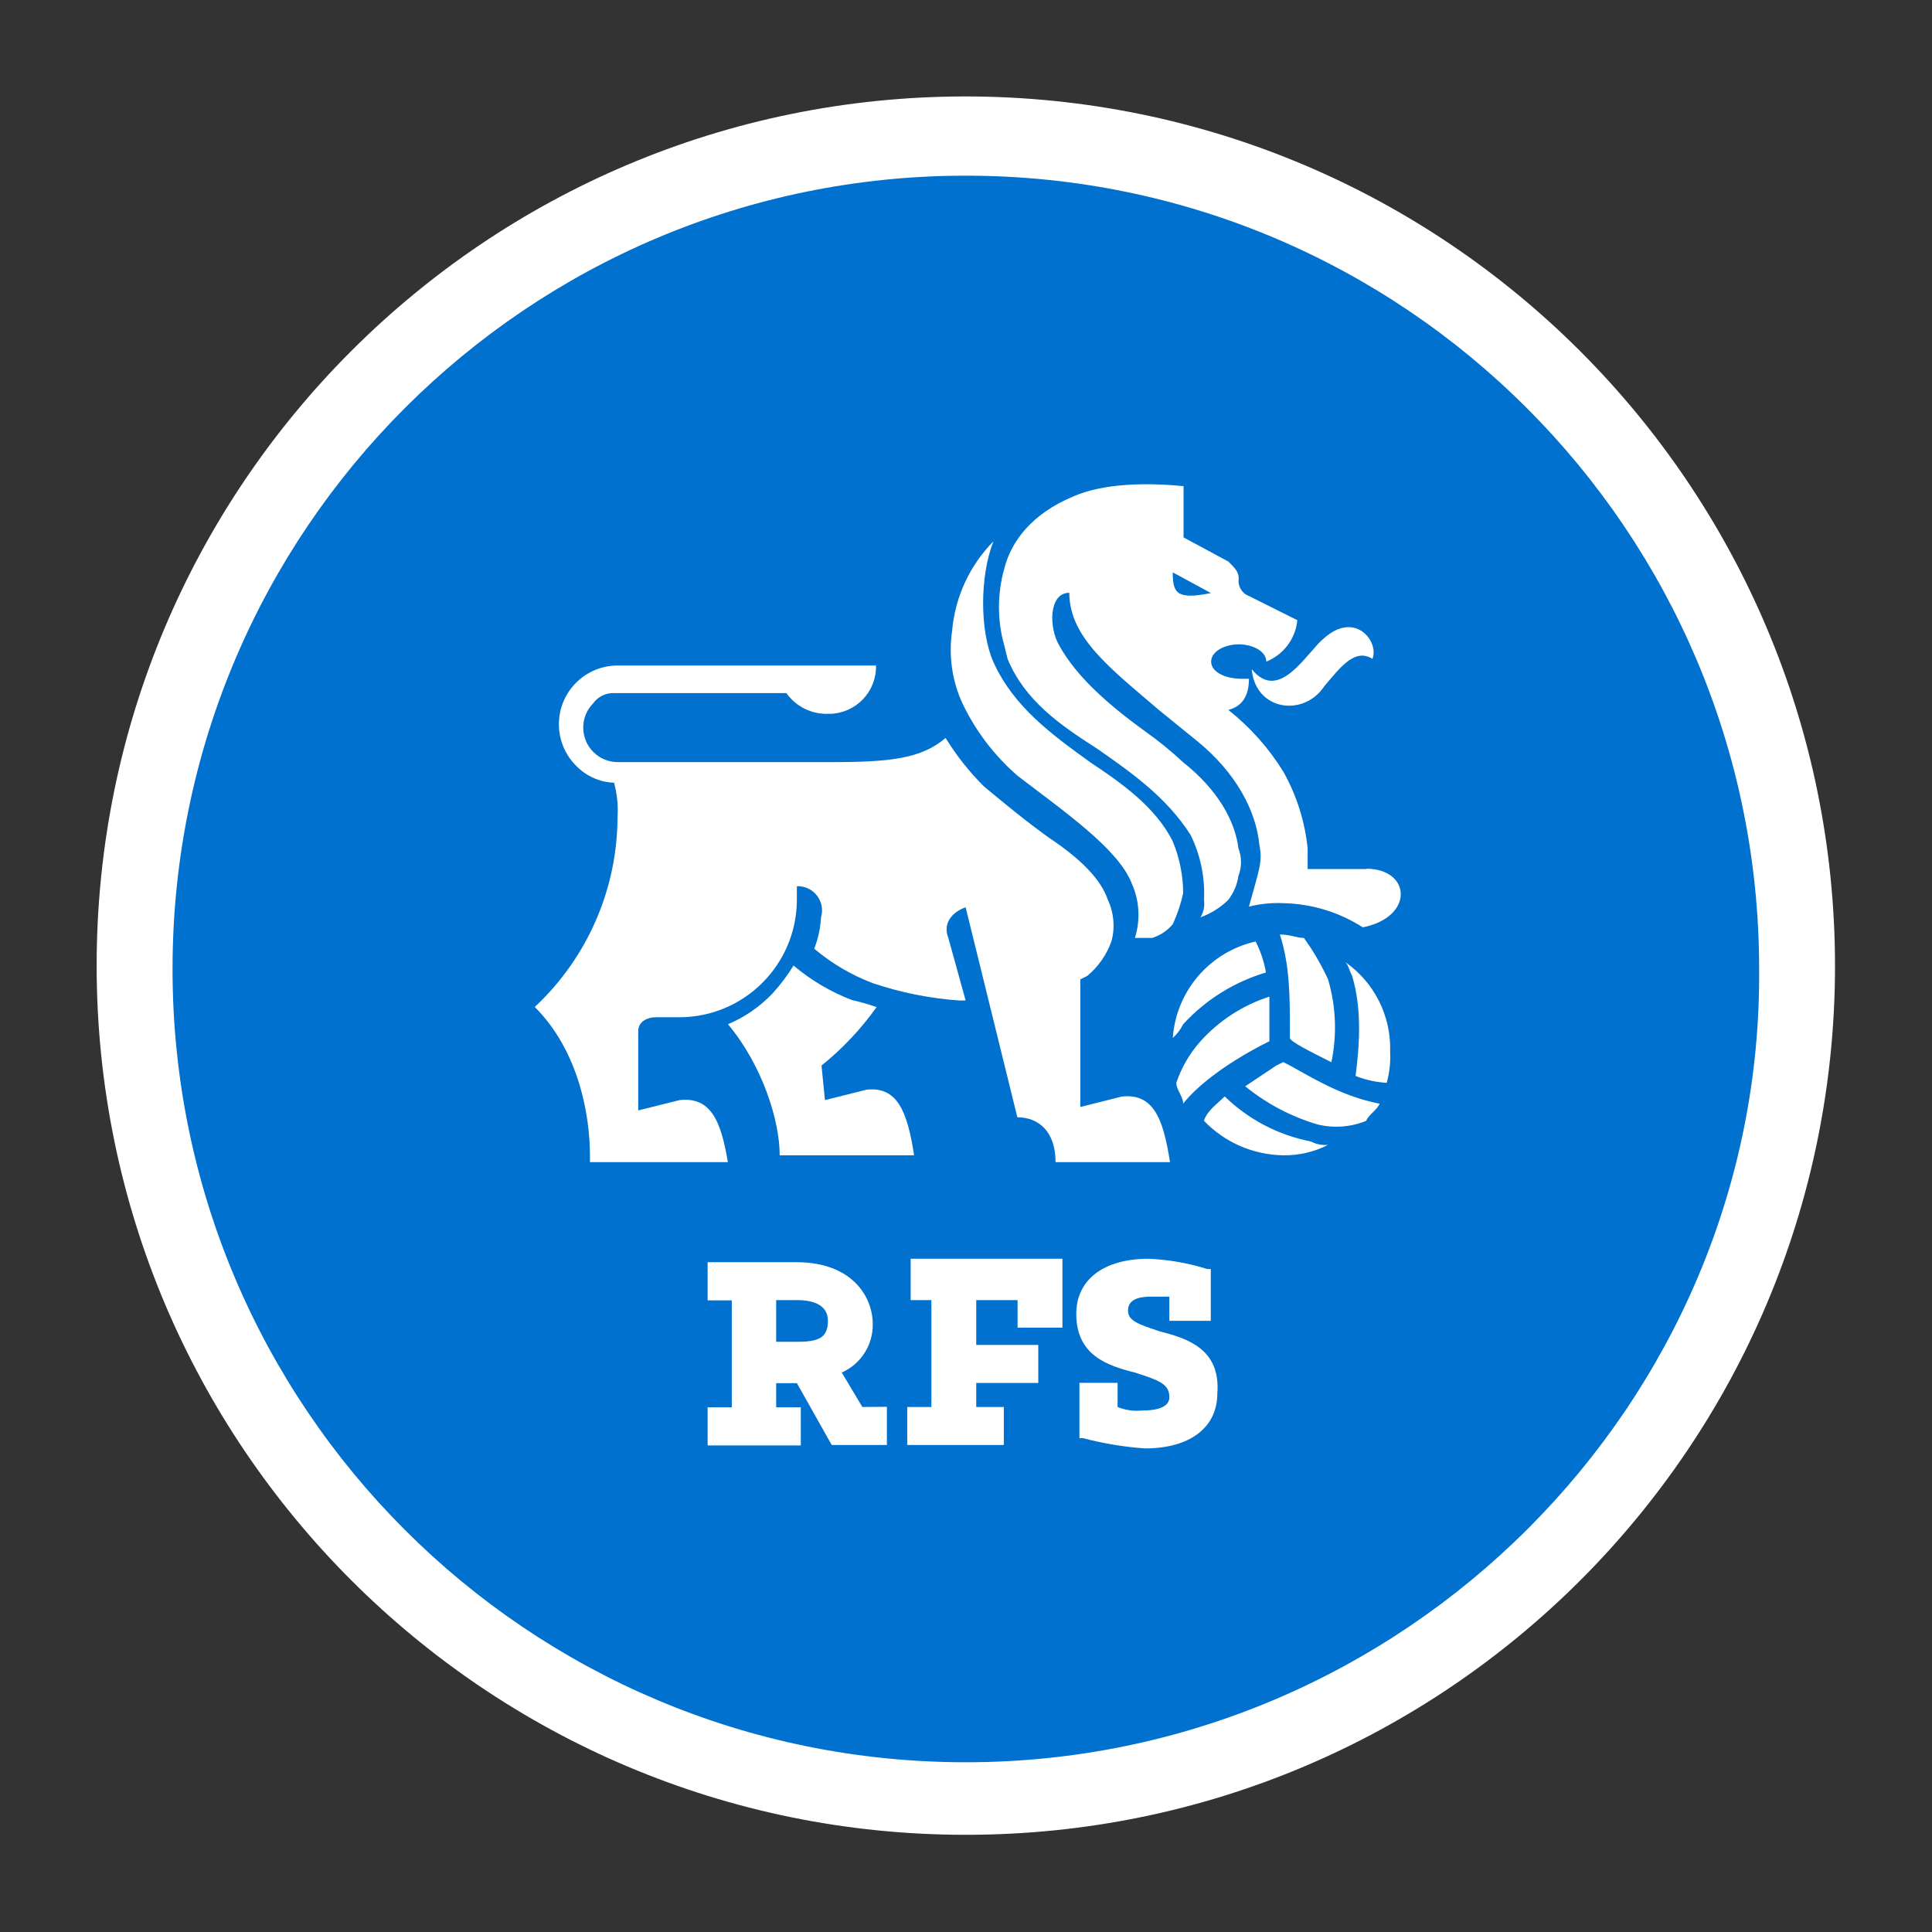
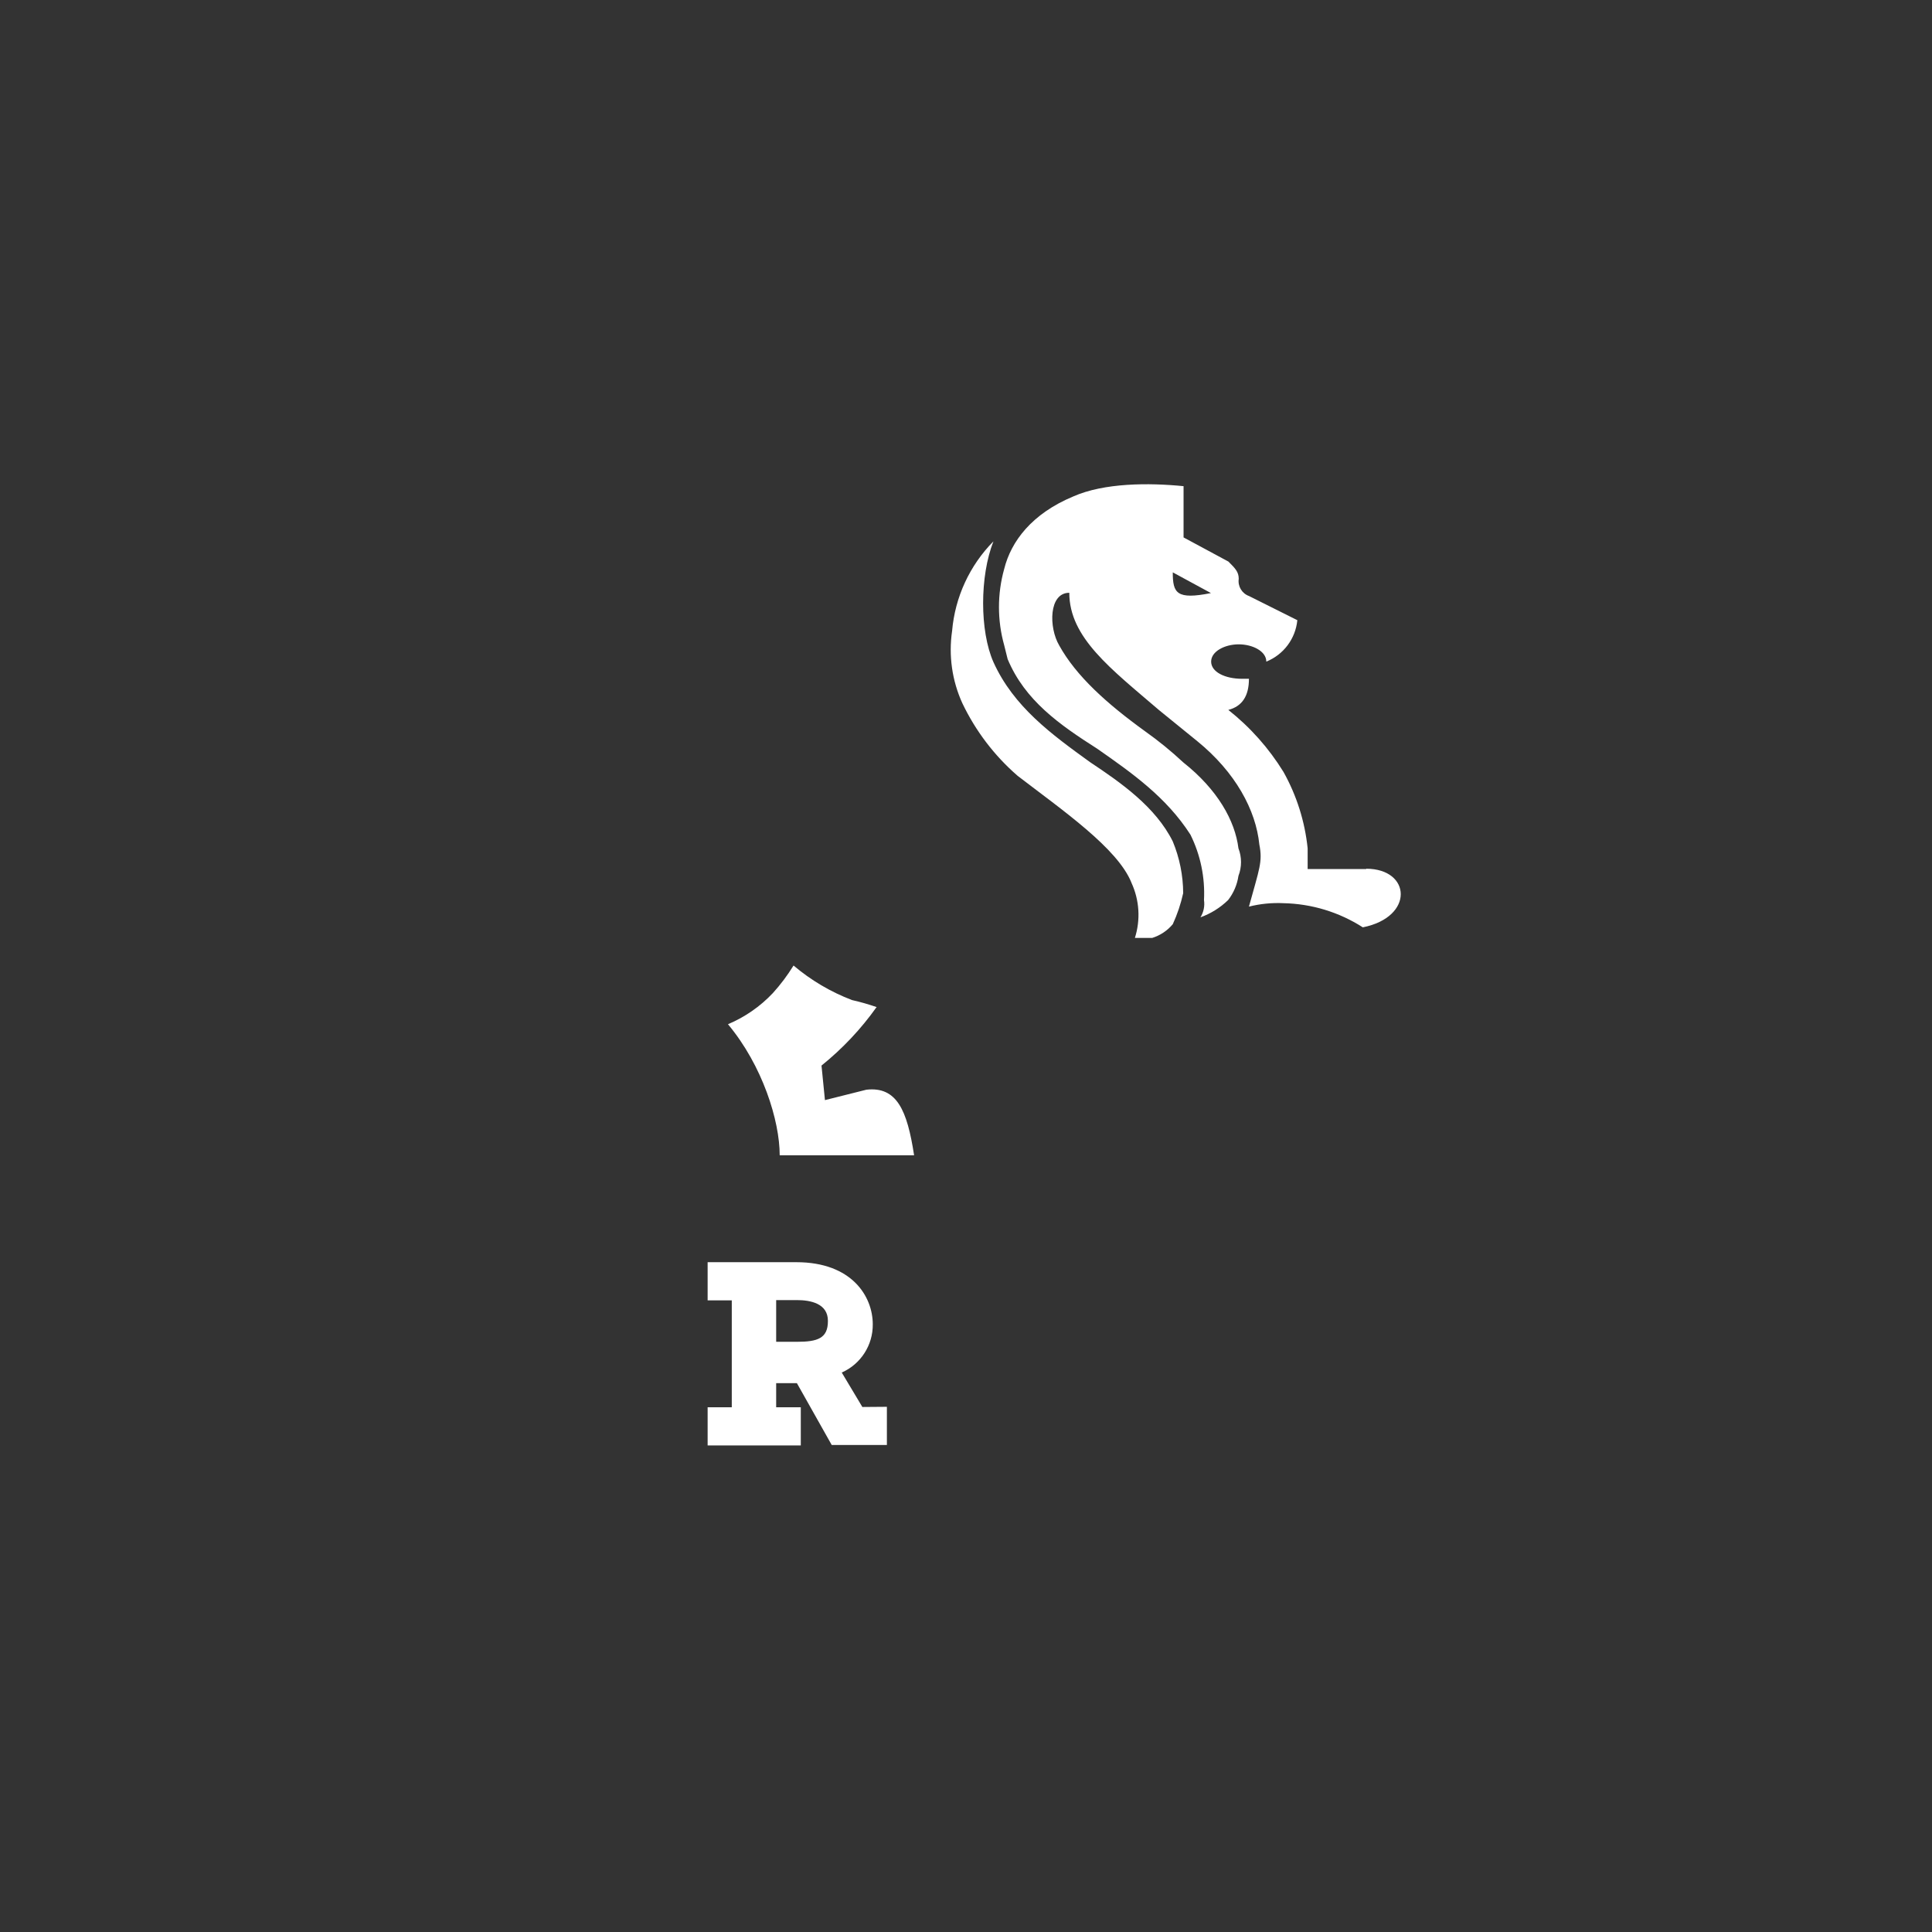
<svg xmlns="http://www.w3.org/2000/svg" version="1.1" id="Livello_1" x="0px" y="0px" viewBox="0 0 300 300" style="enable-background:new 0 0 300 300;" xml:space="preserve">
  <rect x="0" y="0" width="300" height="300" fill="#333333" stroke="none" />
  <style type="text/css">
	.st0{fill:#0071CE;}
	.st1{fill:#FFFFFF;}
</style>
  <g id="g307" transform="matrix(0.617,0,0,0.617,46.188,-85.534)">
-     <path id="path2" class="st0" d="M168.211,584.73c-111.967,0-202.219-91.116-202.219-203.108   c0.014-112.173,90.959-203.096,203.133-203.083c112.154,0.014,203.069,90.929,203.083,203.083   C371.319,493.614,280.203,584.73,168.211,584.73" />
    <g id="g12" transform="translate(-74.83,138.595)">
-       <path id="path4" class="st1" d="M148.442,290.783c0-9.609-2.594-26.04-13.885-37.33c13.228-12.357,20.765-29.63,20.827-47.732    c0.186-2.926-0.106-5.864-0.865-8.696c-3.644-0.136-7.091-1.687-9.609-4.324c-5.745-5.794-5.705-15.148,0.089-20.893    c2.751-2.727,6.463-4.265,10.336-4.282h65.1c0.161,6.552-5.02,11.994-11.572,12.155c-0.195,0.005-0.389,0.005-0.584,0    c-4.119,0.103-8.019-1.852-10.402-5.213h-43.36c-2.086-0.081-4.073,0.895-5.285,2.594c-3.357,3.434-3.295,8.94,0.14,12.297    c1.59,1.554,3.715,2.44,5.938,2.476h53.978c14.774,0,22.581-0.889,28.658-6.078c2.719,4.412,5.944,8.491,9.609,12.155    c5.213,4.324,10.426,8.672,16.503,13.02c7.807,5.189,13.02,10.402,14.75,15.614c1.518,3.262,1.825,6.958,0.865,10.426    c-1.211,3.383-3.311,6.379-6.078,8.672l-1.73,0.865v32.118l10.402-2.618c7.831-0.865,10.426,5.213,12.155,16.503h-28.803    c0-7.807-4.348-11.29-9.609-11.29l-13.02-52.849c-2.594,0.865-6.054,3.483-4.324,7.807l4.324,15.638h-1.73    c-7.361-0.535-14.625-1.996-21.62-4.348c-5.373-2.033-10.361-4.965-14.75-8.672c0.984-2.527,1.56-5.195,1.706-7.903    c0.958-3.231-0.885-6.626-4.116-7.584c-0.636-0.188-1.298-0.272-1.961-0.247v3.483c-0.066,16.274-13.249,29.447-29.523,29.499    h-6.054c-1.754,0-4.348,0.889-4.348,3.483v19.962l10.402-2.594c7.831-0.889,10.426,5.189,12.155,15.614h-34.712V290.783z     M335.046,267.338c1.437-6.906,1.148-14.06-0.841-20.827c-1.689-3.661-3.724-7.152-6.078-10.426c-1.73,0-3.459-0.865-6.054-0.865    l0,0c2.522,7.807,2.522,15.638,2.522,24.31v1.73c0,0.865,5.213,3.483,10.402,6.078" />
-       <path id="path6" class="st1" d="M338.529,242.162c0.865,0.865,0.865,1.754,1.73,3.483c2.618,8.672,1.754,18.233,0.865,25.175    c2.503,0.985,5.146,1.569,7.831,1.73c0.715-2.537,1.007-5.175,0.865-7.807C350.128,255.789,345.878,247.288,338.529,242.162     M322.915,267.338l-1.754,0.865l-7.807,5.213c5.375,4.388,11.575,7.655,18.233,9.609c4.045,0.986,8.297,0.675,12.155-0.889    c0.865-1.73,2.594-2.594,3.459-4.324c-8.672-1.754-14.75-5.213-22.557-9.609L322.915,267.338z M308.141,276.01    c-1.73,1.754-4.324,3.483-5.189,6.078c5.22,5.456,12.412,8.589,19.962,8.696c3.914,0.069,7.784-0.831,11.266-2.618    c-1.495,0.133-2.996-0.167-4.324-0.865c-8.151-1.581-15.665-5.504-21.62-11.29L308.141,276.01z M319.432,262.125v-11.266    c-6.687,2.147-12.681,6.036-17.368,11.266c-2.699,3.032-4.758,6.578-6.054,10.426c0,1.73,1.73,3.459,1.73,5.213    c6.942-8.696,21.62-15.638,21.62-15.638 M318.567,244.781c-0.467-2.718-1.341-5.35-2.594-7.807    c-11.547,2.61-20.019,12.478-20.851,24.286c1.084-0.977,1.972-2.151,2.618-3.459C303.374,251.653,310.573,247.153,318.567,244.781    L318.567,244.781z M314.988,168.438c0.889,10.426,13.02,12.155,18.233,4.348c4.348-5.213,7.807-9.609,12.155-6.942    c1.73-4.348-4.348-12.155-12.155-5.213C328.896,164.09,321.954,177.11,314.988,168.438z" />
      <path id="path8" class="st1" d="M343.814,218.741h-14.75v-5.213c-0.697-6.753-2.765-13.292-6.078-19.218    c-3.68-5.976-8.38-11.261-13.885-15.614c3.459-0.889,5.189-3.483,5.189-7.831h-1.706c-4.348,0-7.807-1.73-7.807-4.324    c0-2.594,3.459-4.348,6.942-4.348s6.942,1.73,6.942,4.348c4.345-1.745,7.355-5.765,7.807-10.426l-12.155-6.078    c-1.782-0.642-2.866-2.449-2.594-4.324c0-1.754-0.865-2.618-2.594-4.348l-11.29-6.078v-12.9    c-8.696-0.865-19.962-0.865-27.77,2.594c-10.426,4.348-15.638,11.29-17.368,18.233c-1.759,6.285-1.759,12.933,0,19.218    l0.865,3.483c4.348,10.402,13.02,16.479,22.557,22.557c8.696,6.078,17.368,12.155,23.446,21.62    c2.529,5.102,3.704,10.768,3.411,16.455c0.228,1.509-0.087,3.05-0.889,4.348c2.606-0.936,4.981-2.418,6.966-4.348    c1.374-1.768,2.268-3.862,2.594-6.078c0.865-2.233,0.865-4.709,0-6.942c-0.865-6.942-5.213-14.75-13.885-21.62    c-3.025-2.822-6.235-5.438-9.609-7.831c-9.609-6.942-17.344-13.885-21.62-21.62c-2.642-4.492-2.642-13.236,2.546-13.236    c0,11.29,10.426,19.098,22.581,29.523l9.609,7.807c9.609,7.807,14.774,17.344,15.638,26.04c0.865,4.324,0,6.078-2.618,15.614    c2.84-0.715,5.771-1.006,8.696-0.865c7.087,0.146,13.996,2.25,19.962,6.078c13.02-2.594,12.155-14.75,0.865-14.75 M295.121,144.08    l9.609,5.213l0,0C296.058,151.022,295.121,149.292,295.121,144.08 M284.72,222.2c2.012,4.358,2.321,9.311,0.865,13.885h4.348    c2.026-0.63,3.828-1.831,5.189-3.459c1.148-2.502,2.026-5.119,2.618-7.807c-0.019-4.469-0.909-8.891-2.618-13.02    c-4.324-8.696-13.02-14.774-20.827-19.962c-9.609-6.942-19.218-13.909-24.31-25.175c-3.459-7.807-3.459-21.62,0-30.388    c-5.993,6.075-9.673,14.054-10.402,22.557c-0.909,6.193-0.008,12.516,2.594,18.209c3.326,6.967,8.053,13.174,13.885,18.233    c11.29,8.672,25.175,18.233,28.658,26.905 M220.484,253.453c-1.992-0.691-4.021-1.268-6.078-1.73    c-5.365-2.044-10.345-4.985-14.726-8.696c-1.52,2.47-3.265,4.794-5.213,6.942c-3.177,3.369-7.022,6.036-11.29,7.831    c8.696,10.402,13.02,24.286,13.02,32.982h33.823c-1.73-11.29-4.324-17.368-12.011-16.503l-10.426,2.618l-0.865-8.696    c5.287-4.252,9.959-9.216,13.885-14.75 M217.001,354.13L217.001,354.13l-5.189-8.672c4.8-2.124,7.872-6.906,7.807-12.155    c0-6.942-5.213-15.614-19.218-15.614h-22.341v9.609h6.078v26.905h-6.078v9.609h23.446v-9.609h-6.198v-6.078h5.213l8.768,15.566    h13.885v-9.609L217.001,354.13z M208.329,332.51c0,4.348-2.594,5.213-7.807,5.213h-5.213v-10.498h5.213    c3.459,0,7.807,0.865,7.807,5.213" />
-       <path id="path10" class="st1" d="M228.292,327.225h6.078v26.905h-6.078v9.561h24.31v-9.561h-6.942v-6.054h15.614v-9.561H245.66    v-11.29h10.402v6.942h11.29v-17.344h-38.195v10.402H228.292z M291.662,335.032c-5.213-1.73-7.807-2.594-7.807-5.189    c0-3.483,4.324-3.483,6.078-3.483h4.324v6.078h10.426v-13.02h-0.865c-4.789-1.511-9.756-2.383-14.774-2.594    c-11.266,0-18.209,5.213-18.209,13.885c0,10.402,7.807,13.02,14.75,14.75c5.213,1.73,8.672,2.594,8.672,6.078    c0,0.865,0,3.483-6.942,3.483c-2.068,0.207-4.155-0.098-6.078-0.889v-6.078h-9.609v13.909h0.865    c5.112,1.352,10.34,2.221,15.614,2.594c11.29,0,18.233-5.213,18.233-13.885c0.865-11.29-7.807-13.885-14.75-15.638H291.662z     M243.041,24.305c-120.81,0-218.746,97.936-218.746,218.746s97.936,218.746,218.746,218.746s218.746-97.936,218.746-218.746    c0-0.008,0-0.016,0-0.024C461.681,122.265,363.804,24.398,243.041,24.305 M243.041,443.54    c-110.263,0-199.648-89.386-199.648-199.648S132.778,44.243,243.041,44.243S442.69,133.629,442.69,243.892    c0,0.008,0,0.016,0,0.024C443.554,353.265,353.279,443.54,243.041,443.54" />
    </g>
  </g>
</svg>